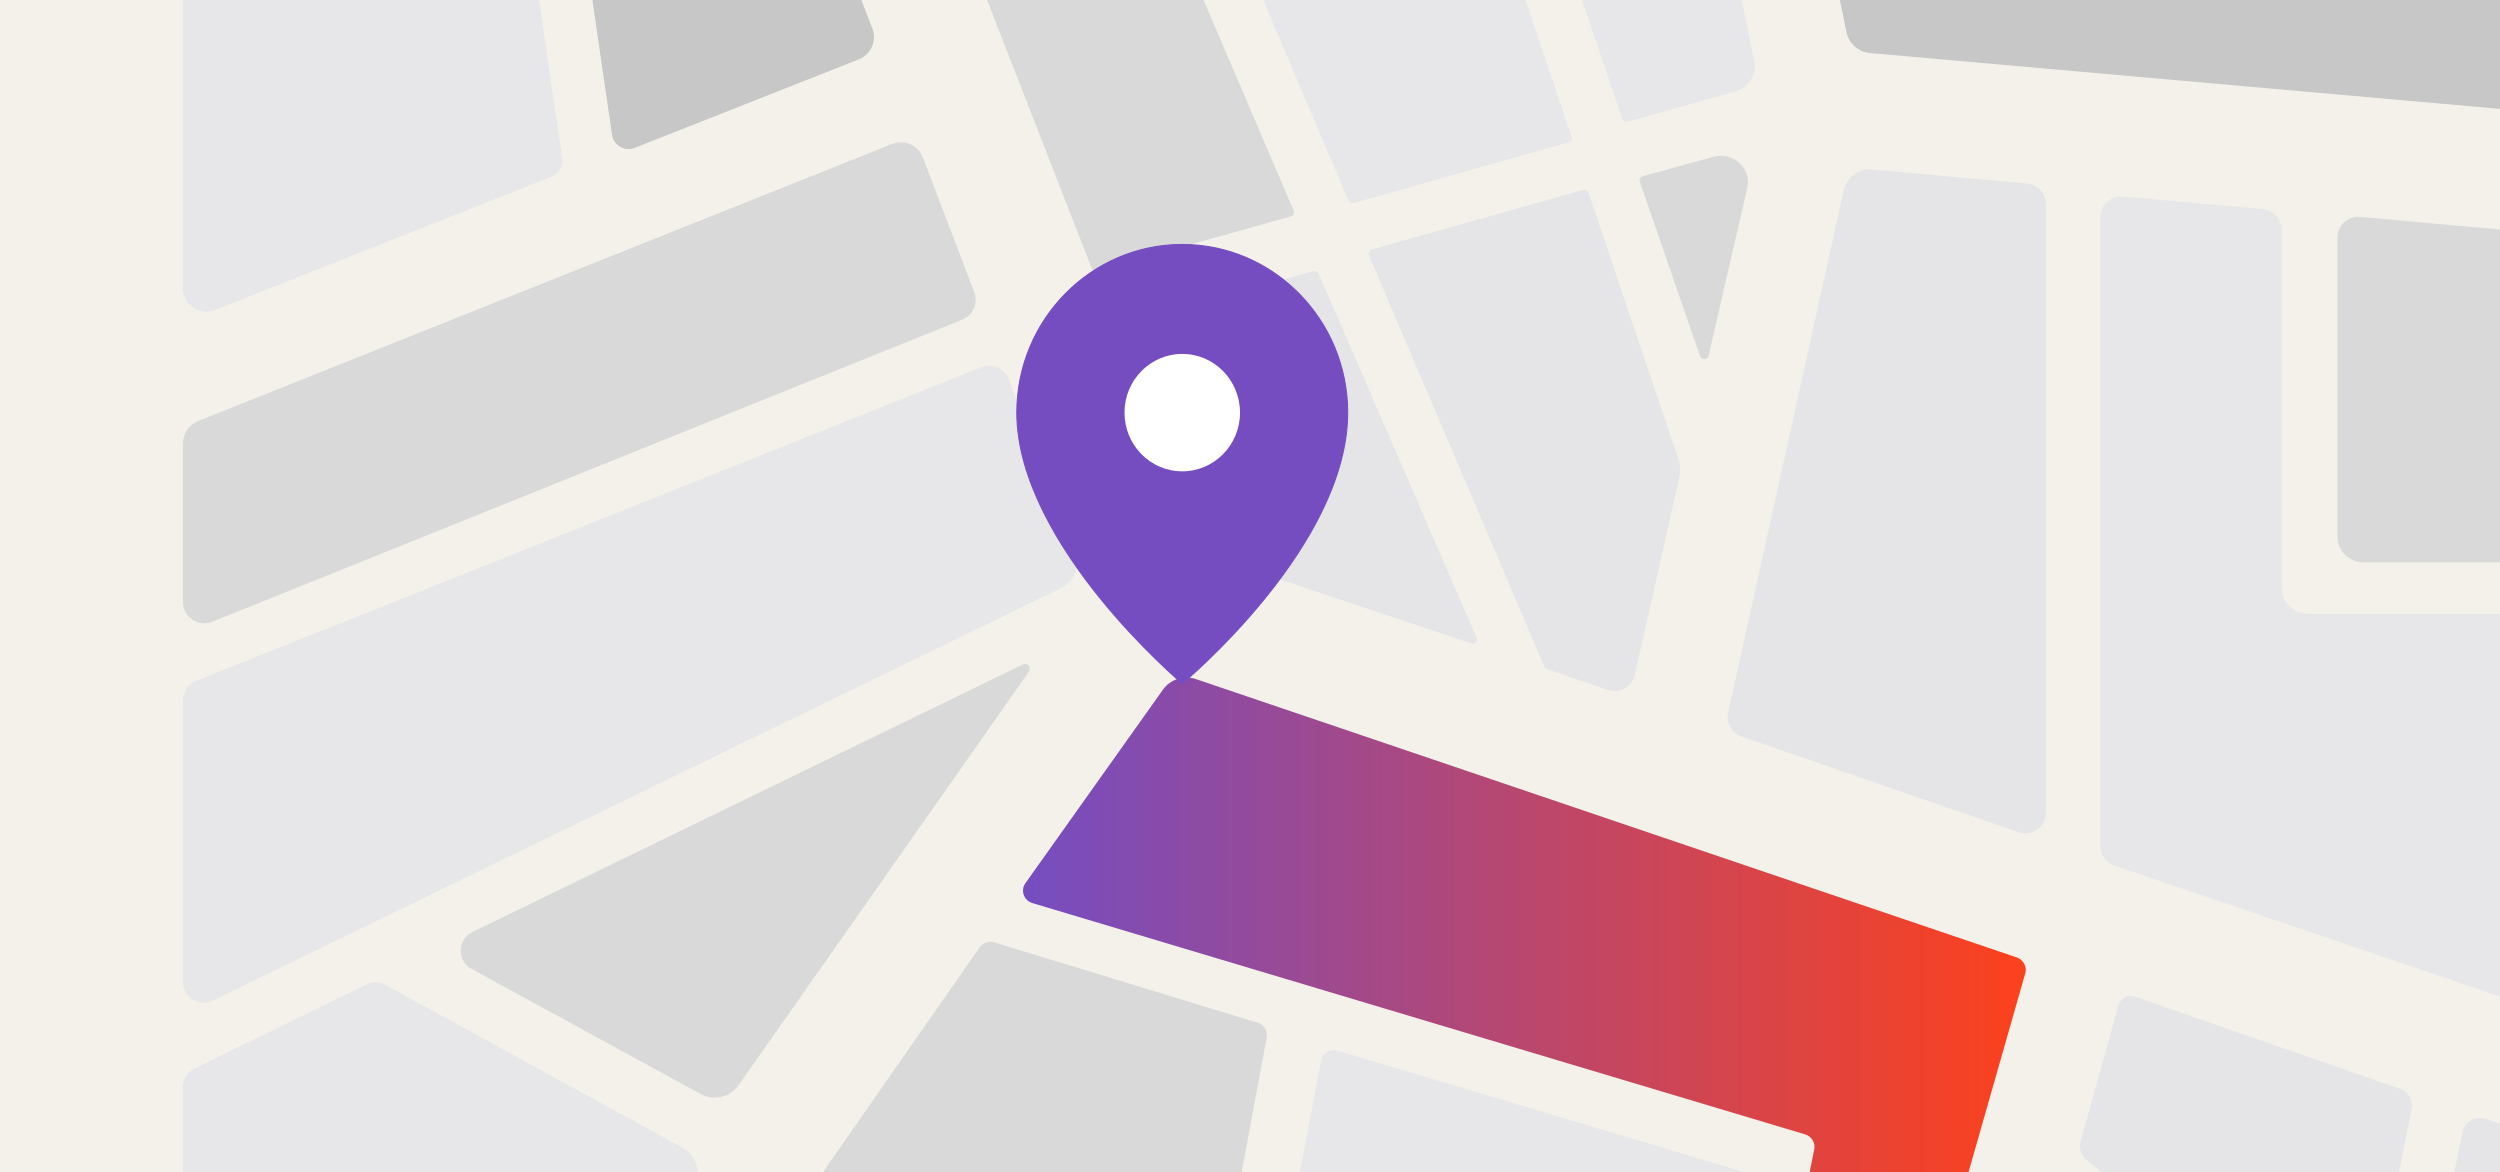
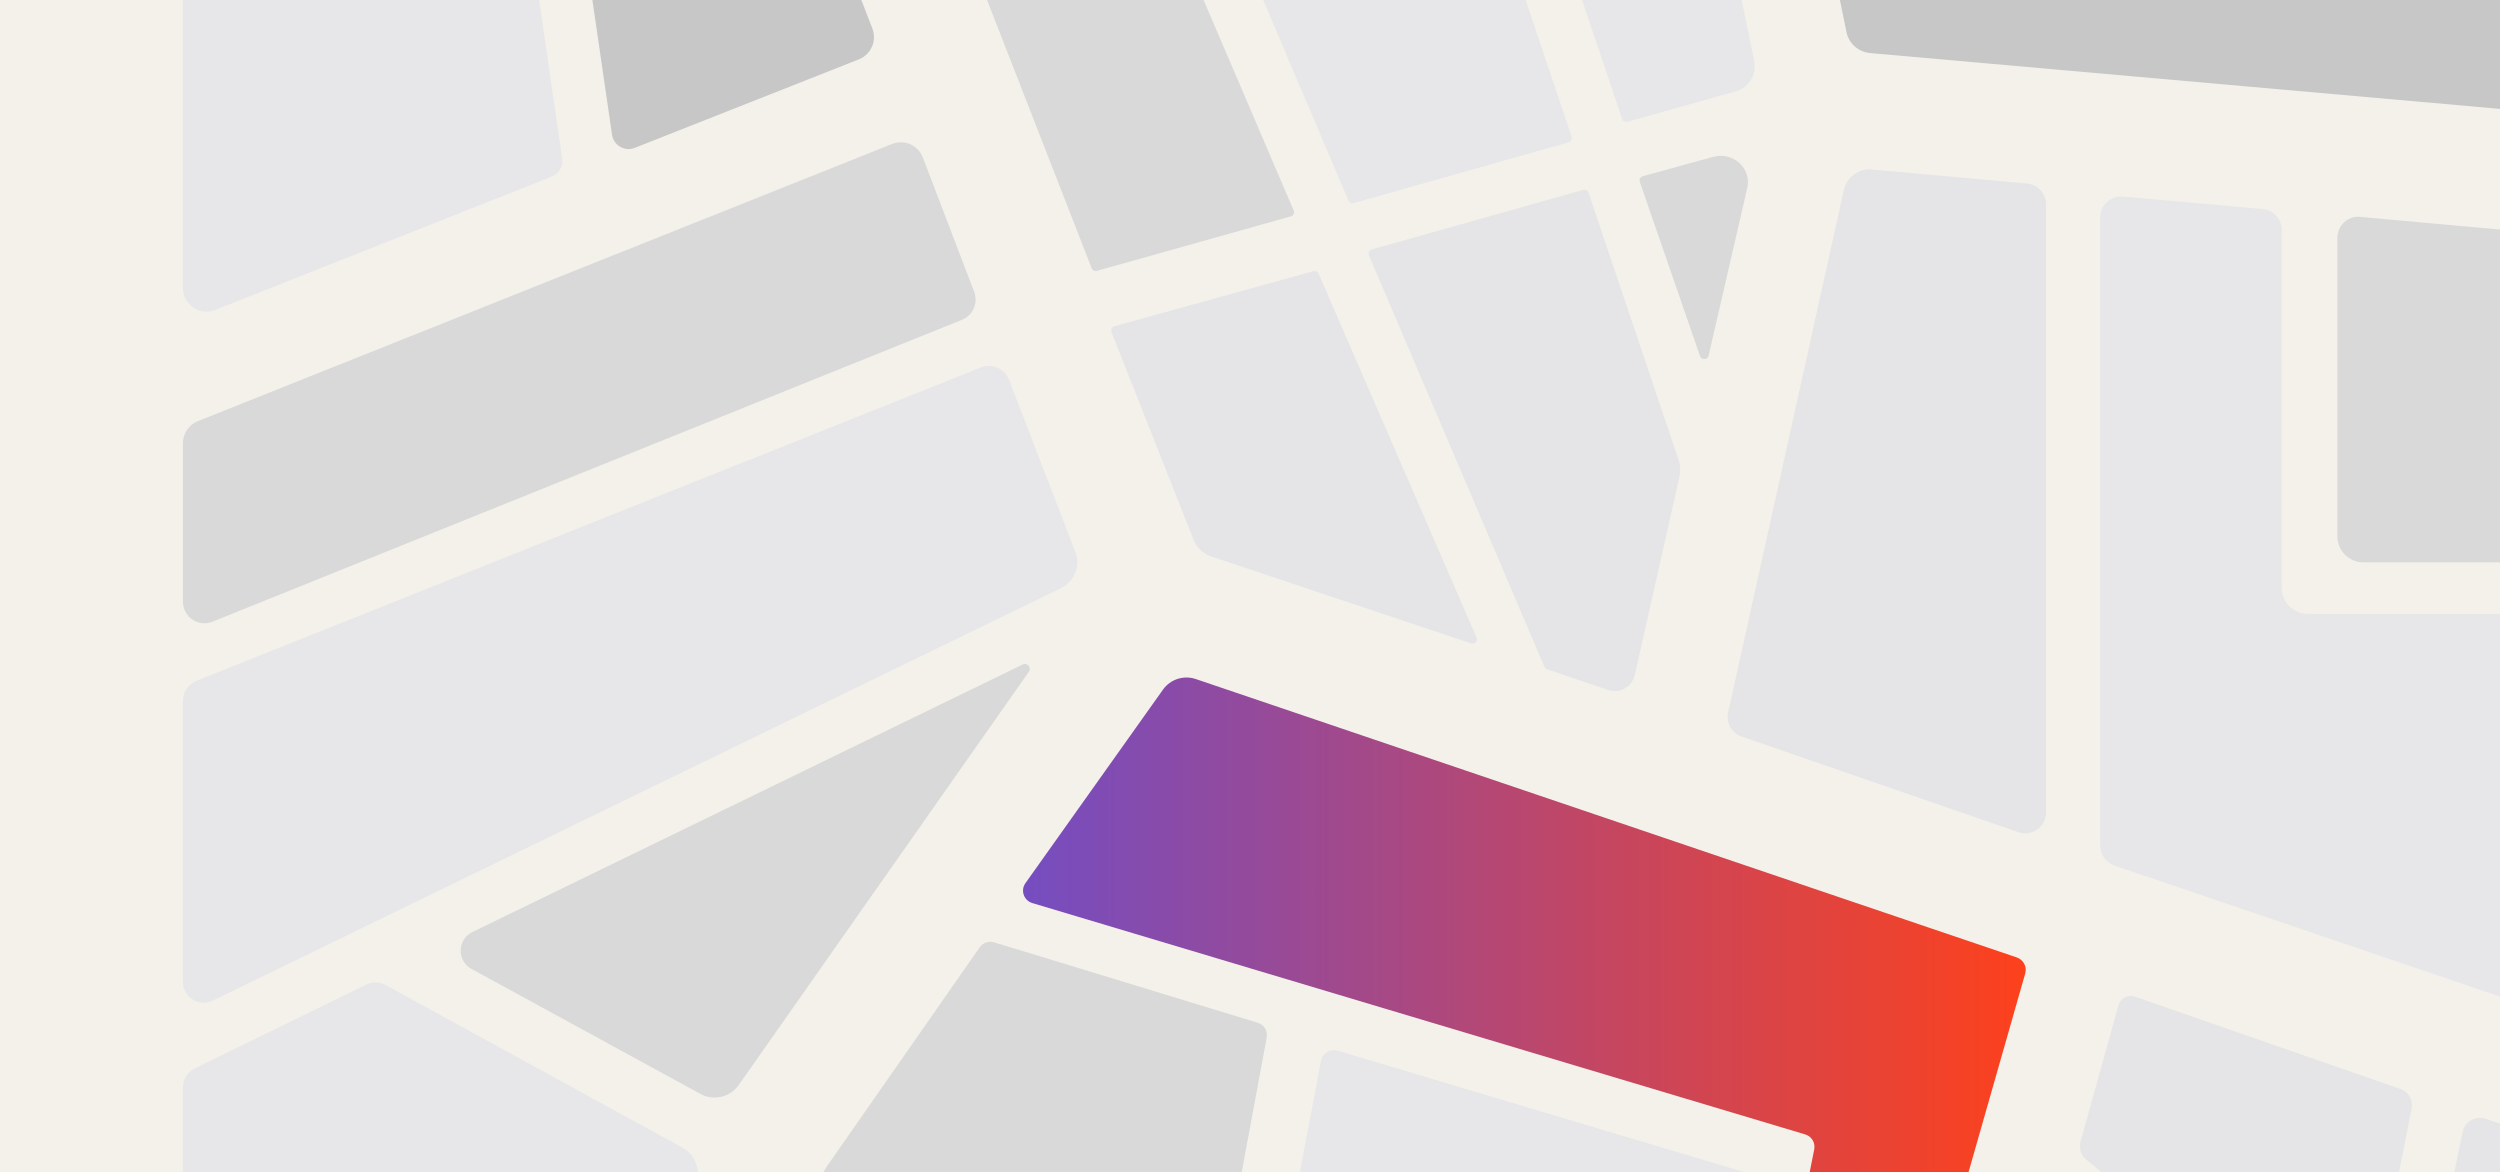
<svg xmlns="http://www.w3.org/2000/svg" width="369" height="173" viewBox="0 0 369 173" fill="none">
  <rect width="369" height="173" fill="#F3F1EA" />
  <g clip-path="url(#clip0_2100_61922)">
    <path d="M299.212 27.092L276.27 25.015C274.339 24.842 272.579 26.14 272.151 28.052L255.073 105.149C254.738 106.667 255.587 108.201 257.043 108.704L297.935 122.832C299.929 123.517 302 122.022 302 119.898V30.184C302 28.579 300.785 27.242 299.204 27.1L299.212 27.092Z" fill="#E5E5E7" />
    <path d="M380.091 34.886L348.348 32.013C346.545 31.848 345 33.28 345 35.099V79.143C345 81.276 346.709 83 348.824 83H380.926C382.627 83 384 81.615 384 79.898V39.2C384 36.957 382.307 35.083 380.091 34.886Z" fill="#D9D9D9" />
    <path d="M381.892 -13.717L312.911 -22.977C312.455 -23.039 311.991 -22.977 311.574 -22.783L272.426 -5.203C271.396 -4.737 270.822 -3.634 271.05 -2.539L272.544 4.755C272.891 6.426 274.299 7.676 276.022 7.832L379.28 16.983C381.813 17.208 384 15.235 384 12.726V-11.325C384 -12.529 383.103 -13.546 381.892 -13.709V-13.717Z" fill="#C7C7C7" />
    <path d="M164.039 48.984L176.18 79.692C176.633 80.841 177.586 81.734 178.777 82.13L217.147 94.964C217.671 95.143 218.163 94.623 217.949 94.126L194.627 40.381C194.499 40.086 194.174 39.939 193.856 40.024L164.467 48.161C164.102 48.262 163.904 48.65 164.047 48.992L164.039 48.984Z" fill="#E5E5E7" />
    <path d="M247.763 67.906C248.031 68.69 248.07 69.537 247.889 70.345L241.299 99.615C240.905 101.387 239.052 102.423 237.326 101.834L228.347 98.776C228.174 98.721 228.032 98.595 227.961 98.431L202.05 37.679C201.901 37.327 202.098 36.919 202.468 36.817L233.684 28.025C234.015 27.931 234.354 28.111 234.464 28.433L247.763 67.906Z" fill="#E5E5E7" />
    <path d="M267.781 169.642L256.832 224.718C256.596 225.898 257.51 227 258.724 227H273.685C274.552 227 275.309 226.429 275.546 225.609L298.926 143.672C299.209 142.687 298.658 141.655 297.68 141.319L176.492 100.225C174.718 99.624 172.755 100.257 171.667 101.773L151.354 130.354C150.597 131.425 151.109 132.91 152.371 133.293L266.441 167.438C267.395 167.72 267.97 168.673 267.781 169.642Z" fill="url(#paint0_linear_2100_61922)" />
    <path d="M252.896 23.142L242.475 26.007C242.12 26.109 241.918 26.477 242.031 26.821L250.926 52.567C251.136 53.177 252.04 53.13 252.186 52.504L257.9 27.737C258.562 24.864 255.818 22.352 252.896 23.15V23.142Z" fill="#D9D9D9" />
    <path d="M27 160.459V177.189C27 178.422 27.738 179.537 28.86 180.019L93.94 207.755C95.769 208.537 97.848 207.367 98.146 205.391L102.948 173.915C103.231 172.089 102.336 170.278 100.728 169.393L56.888 145.373C56.025 144.899 54.981 144.875 54.102 145.31L28.726 157.699C27.675 158.213 27.008 159.289 27.008 160.467L27 160.459Z" fill="#E7E7E9" />
    <path d="M137.053 -22.147L161.132 39.598C161.249 39.9 161.577 40.063 161.898 39.977L190.542 31.931C190.91 31.83 191.097 31.427 190.949 31.078L167.965 -22.62C167.863 -22.853 167.636 -23 167.378 -23H137.631C137.186 -23 136.881 -22.558 137.045 -22.147H137.053Z" fill="#D9D9D9" />
-     <path d="M251.867 -23H226.63C226.202 -23 225.899 -22.583 226.031 -22.173L239.439 17.574C239.548 17.89 239.883 18.068 240.209 17.976L256.191 13.479C258.136 12.931 259.326 10.992 258.921 9.029L252.482 -22.498C252.419 -22.791 252.163 -23 251.867 -23Z" fill="#E7E7E9" />
+     <path d="M251.867 -23H226.63C226.202 -23 225.899 -22.583 226.031 -22.173L239.439 17.574C239.548 17.89 239.883 18.068 240.209 17.976L256.191 13.479C258.136 12.931 259.326 10.992 258.921 9.029C252.419 -22.791 252.163 -23 251.867 -23Z" fill="#E7E7E9" />
    <path d="M177.049 -22.115L199.033 29.616C199.158 29.913 199.48 30.062 199.793 29.976L231.538 21.004C231.883 20.902 232.079 20.535 231.969 20.19L217.622 -22.569C217.536 -22.828 217.293 -23 217.018 -23H177.637C177.182 -23 176.876 -22.538 177.049 -22.115Z" fill="#E7E7E9" />
    <path d="M93.681 21.828L126.771 8.76C128.572 8.046 129.46 6.013 128.762 4.211L108.045 -49.418C107.252 -51.467 104.389 -51.546 103.492 -49.537L86.218 -11.048C86.027 -10.619 85.956 -10.143 86.027 -9.675L90.334 19.883C90.564 21.463 92.206 22.408 93.681 21.828Z" fill="#C7C7C7" />
    <path d="M336.782 86.764V33.918C336.782 32.322 335.554 30.992 333.956 30.851L313.377 29.013C311.559 28.849 310 30.273 310 32.08V124.84C310 126.154 310.842 127.328 312.102 127.758L380.009 150.837C381.969 151.502 384 150.054 384 148.005V93.688C384 91.982 382.614 90.605 380.898 90.605H340.639C338.506 90.605 336.782 88.892 336.782 86.772V86.764Z" fill="#E7E7E9" />
    <path d="M354.274 160.724L315.124 147.106C314.09 146.745 312.971 147.341 312.677 148.409L307.097 168.472C306.819 169.469 307.151 170.528 307.946 171.18L344.687 201.424C346.169 202.64 348.392 201.832 348.77 199.924L355.949 163.66C356.204 162.388 355.486 161.125 354.282 160.709L354.274 160.724Z" fill="#E5E5E7" />
    <path d="M381.943 170.174L366.907 165.138C365.408 164.638 363.797 165.544 363.486 167.059L355.051 208.091C354.86 209.028 355.211 209.989 355.968 210.59L379.727 229.423C381.441 230.782 384 229.587 384 227.425V172.993C384 171.713 383.171 170.58 381.935 170.167L381.943 170.174Z" fill="#E5E5E7" />
    <path d="M31.334 91.771L142.007 47.195C143.619 46.543 144.414 44.704 143.784 43.064L136.218 23.26C135.518 21.429 133.481 20.53 131.68 21.246L29.21 62.16C27.873 62.693 27 63.999 27 65.447V88.794C27 91.054 29.257 92.606 31.334 91.771Z" fill="#D9D9D9" />
    <path d="M144.799 54.224L28.99 100.491C27.787 100.972 27 102.141 27 103.444V144.925C27 147.192 29.36 148.676 31.397 147.689L156.622 86.798C158.596 85.834 159.508 83.513 158.714 81.46L148.921 56.032C148.284 54.382 146.435 53.576 144.799 54.224Z" fill="#E7E7E9" />
    <path d="M150.955 98.078L69.717 137.573C67.485 138.658 67.414 141.827 69.592 143.014L103.403 161.469C105.338 162.53 107.759 161.956 109.036 160.148L151.863 99.147C152.294 98.534 151.628 97.748 150.955 98.078Z" fill="#D9D9D9" />
    <path d="M27 -38.547V42.498C27 44.964 29.478 46.659 31.76 45.752L81.453 26.059C82.504 25.641 83.139 24.546 82.974 23.419L78.426 -7.915C78.324 -8.608 77.94 -9.223 77.359 -9.609L30.788 -40.588C29.164 -41.667 27 -40.501 27 -38.539V-38.547Z" fill="#E7E7E9" />
    <path d="M185.651 150.963L146.721 139.084C145.935 138.84 145.086 139.139 144.611 139.816L122.117 172.06C121.222 173.343 120.638 174.814 120.396 176.363L113.023 224.782C112.844 225.946 113.739 227 114.907 227H171.652C172.571 227 173.357 226.339 173.528 225.427L186.967 153.157C187.146 152.19 186.578 151.238 185.644 150.955L185.651 150.963Z" fill="#D9D9D9" />
    <path d="M257.633 173.061L197.446 155.082C196.344 154.755 195.202 155.44 194.989 156.554L182.033 224.741C181.813 225.917 182.718 227 183.931 227H247.064C247.985 227 248.781 226.353 248.954 225.458L258.964 175.243C259.153 174.277 258.578 173.326 257.625 173.046L257.633 173.061Z" fill="#E7E7E9" />
    <g clip-path="url(#clip1_2100_61922)">
-       <path d="M174.5 36.082C161.014 36.082 150.08 47.195 150.08 60.903C150.08 80.367 174.5 100.893 174.5 100.893C174.5 100.893 198.918 80.672 198.918 60.903C198.918 47.195 187.985 36.082 174.5 36.082Z" fill="#754DC1" />
      <path d="M174.501 101L174.45 100.956C174.388 100.904 168.269 95.733 162.229 88.249C156.65 81.339 150 70.983 150 60.904C150 47.171 160.99 36 174.501 36C188.012 36 199 47.171 199 60.904C199 65.427 197.713 70.346 195.176 75.528C193.149 79.671 190.32 83.989 186.771 88.364C180.731 95.81 174.612 100.907 174.55 100.956L174.499 101H174.501ZM174.501 36.165C161.082 36.165 150.162 47.264 150.162 60.904C150.162 66.44 152.278 75.657 162.353 88.142C168.089 95.25 173.899 100.27 174.504 100.786C175.111 100.276 180.917 95.327 186.652 88.257C192.212 81.402 198.841 71.09 198.841 60.904C198.838 47.264 187.921 36.165 174.501 36.165Z" fill="#754DC1" />
      <path d="M174.501 69.569C169.788 69.569 165.975 65.688 165.975 60.903C165.975 56.119 169.788 52.237 174.501 52.237C179.213 52.237 183.027 56.119 183.027 60.903C183.027 65.688 179.208 69.569 174.501 69.569Z" fill="white" />
    </g>
  </g>
  <defs>
    <linearGradient id="paint0_linear_2100_61922" x1="151" y1="163.5" x2="299" y2="163.5" gradientUnits="userSpaceOnUse">
      <stop stop-color="#754DC1" />
      <stop offset="1" stop-color="#FD411C" />
    </linearGradient>
    <clipPath id="clip0_2100_61922">
      <rect width="369" height="173" fill="white" />
    </clipPath>
    <clipPath id="clip1_2100_61922">
-       <rect width="49" height="65" fill="white" transform="translate(150 36)" />
-     </clipPath>
+       </clipPath>
  </defs>
</svg>